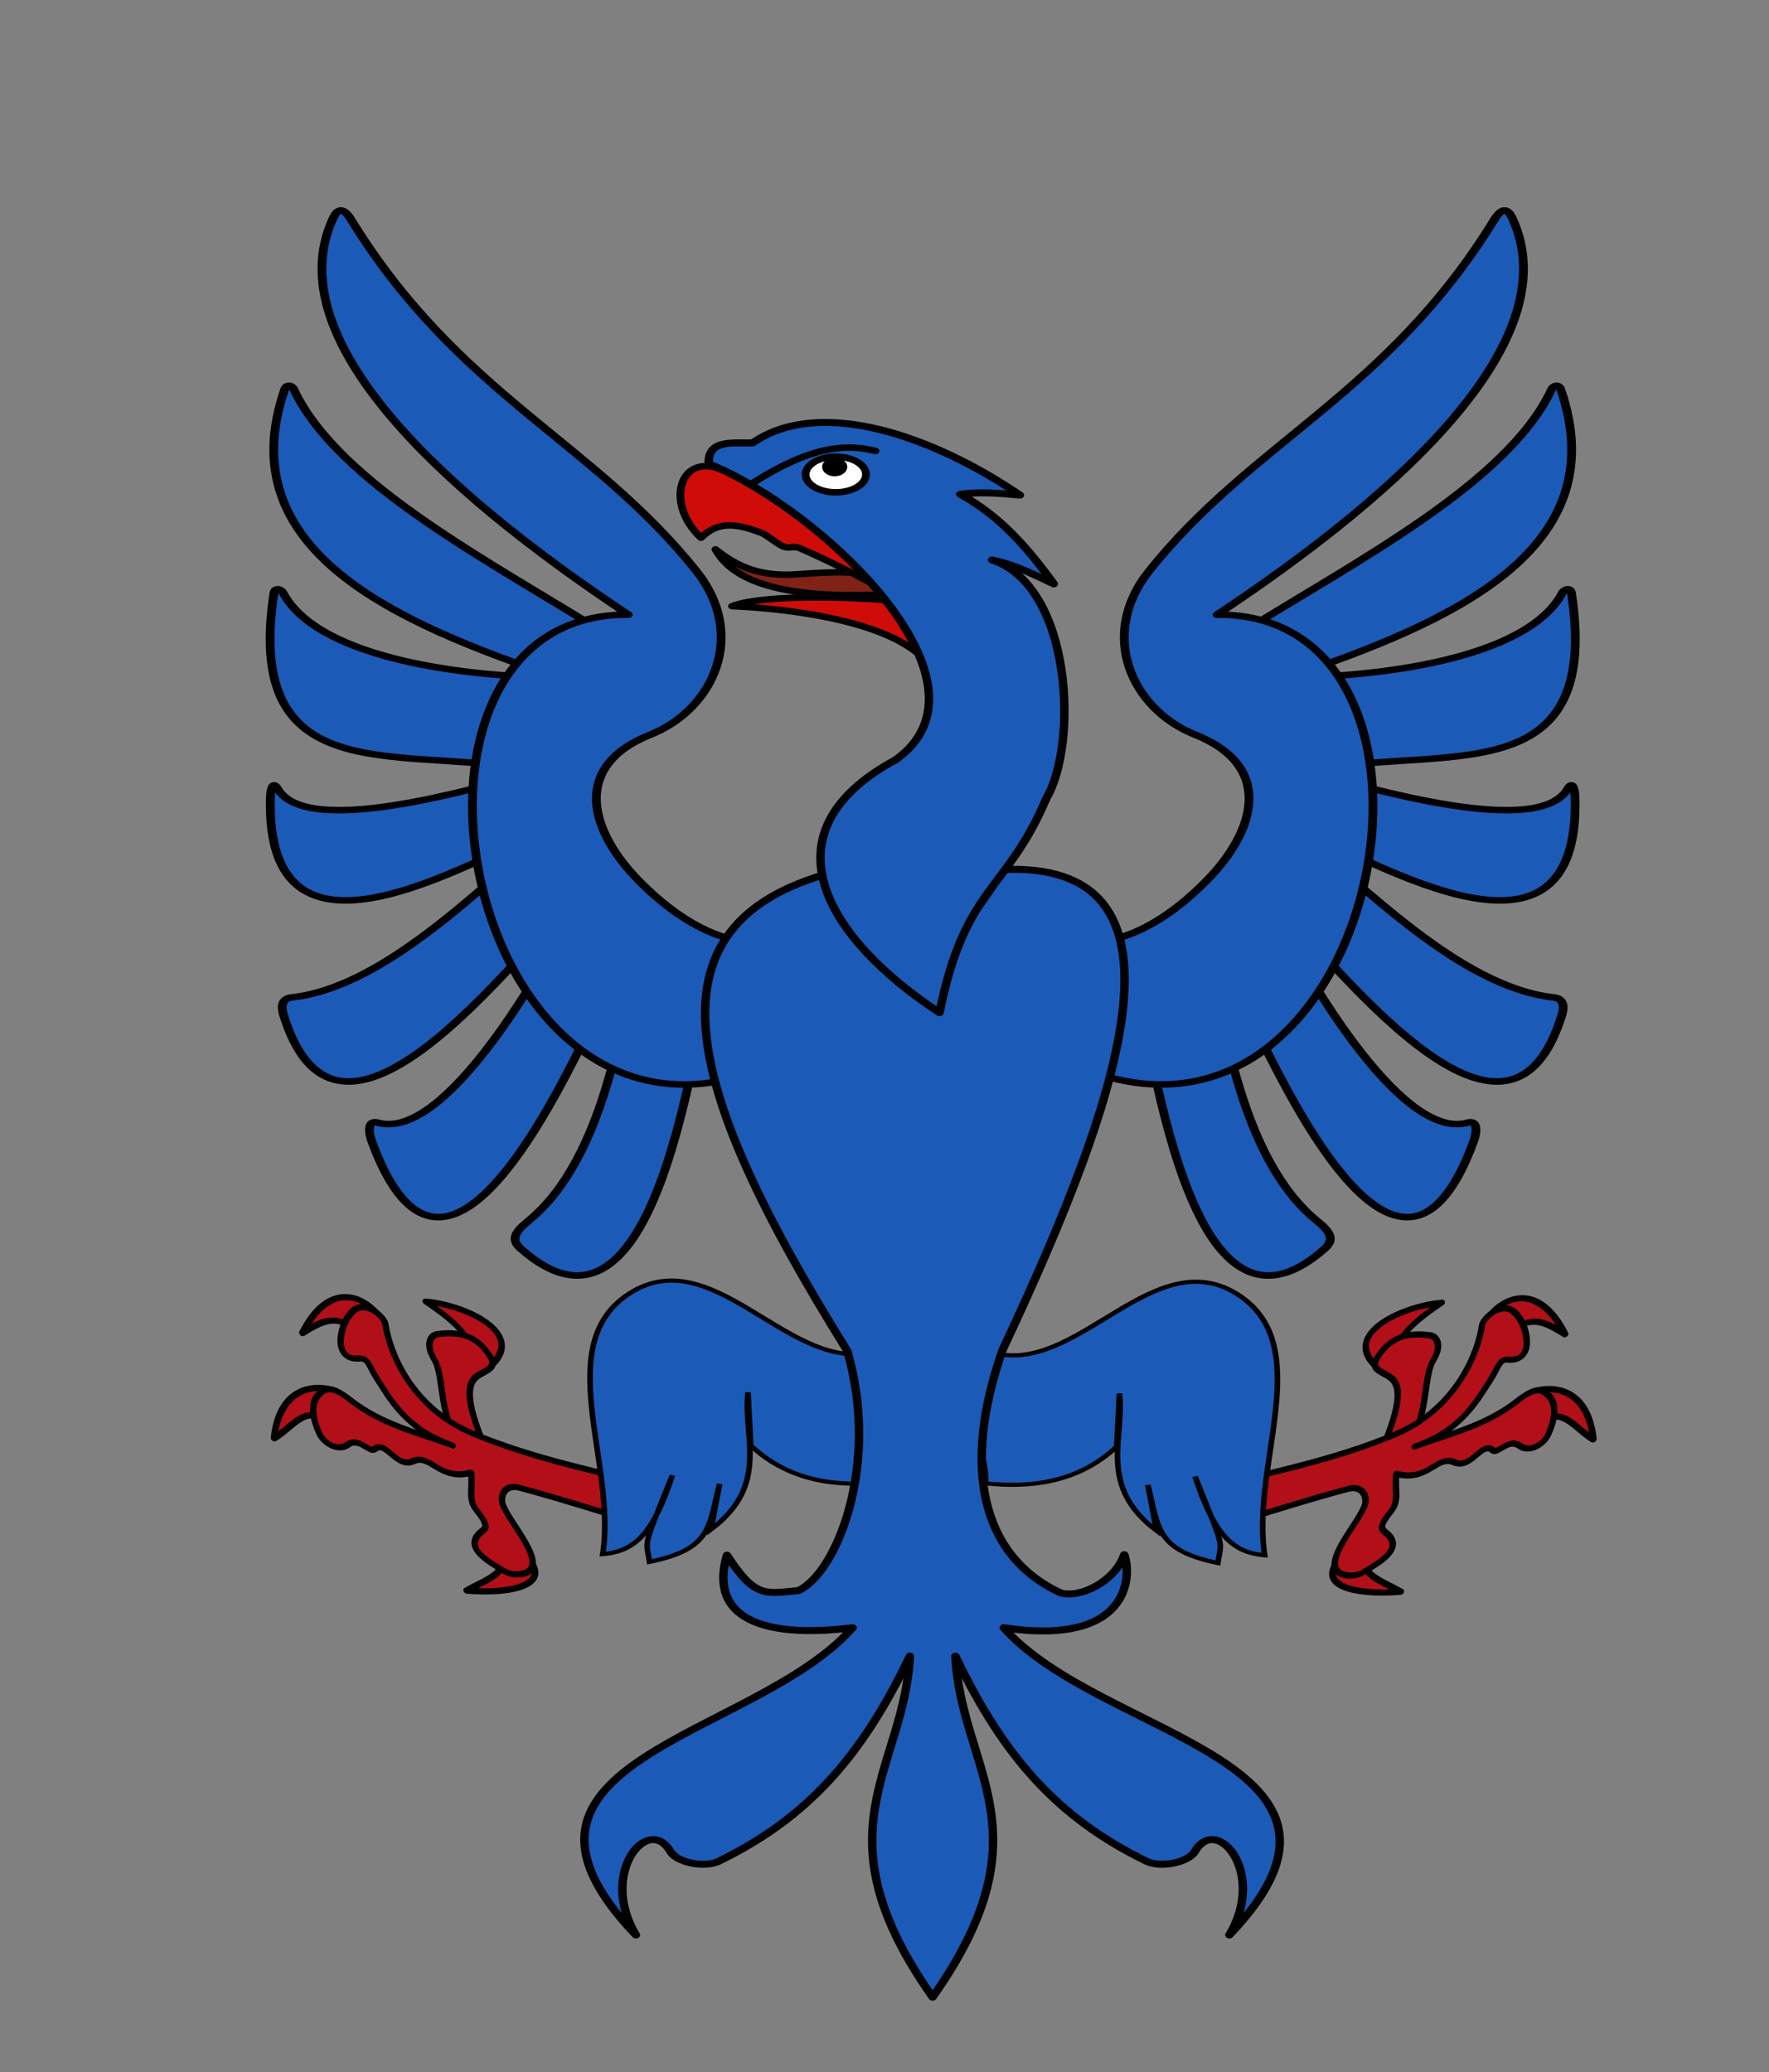
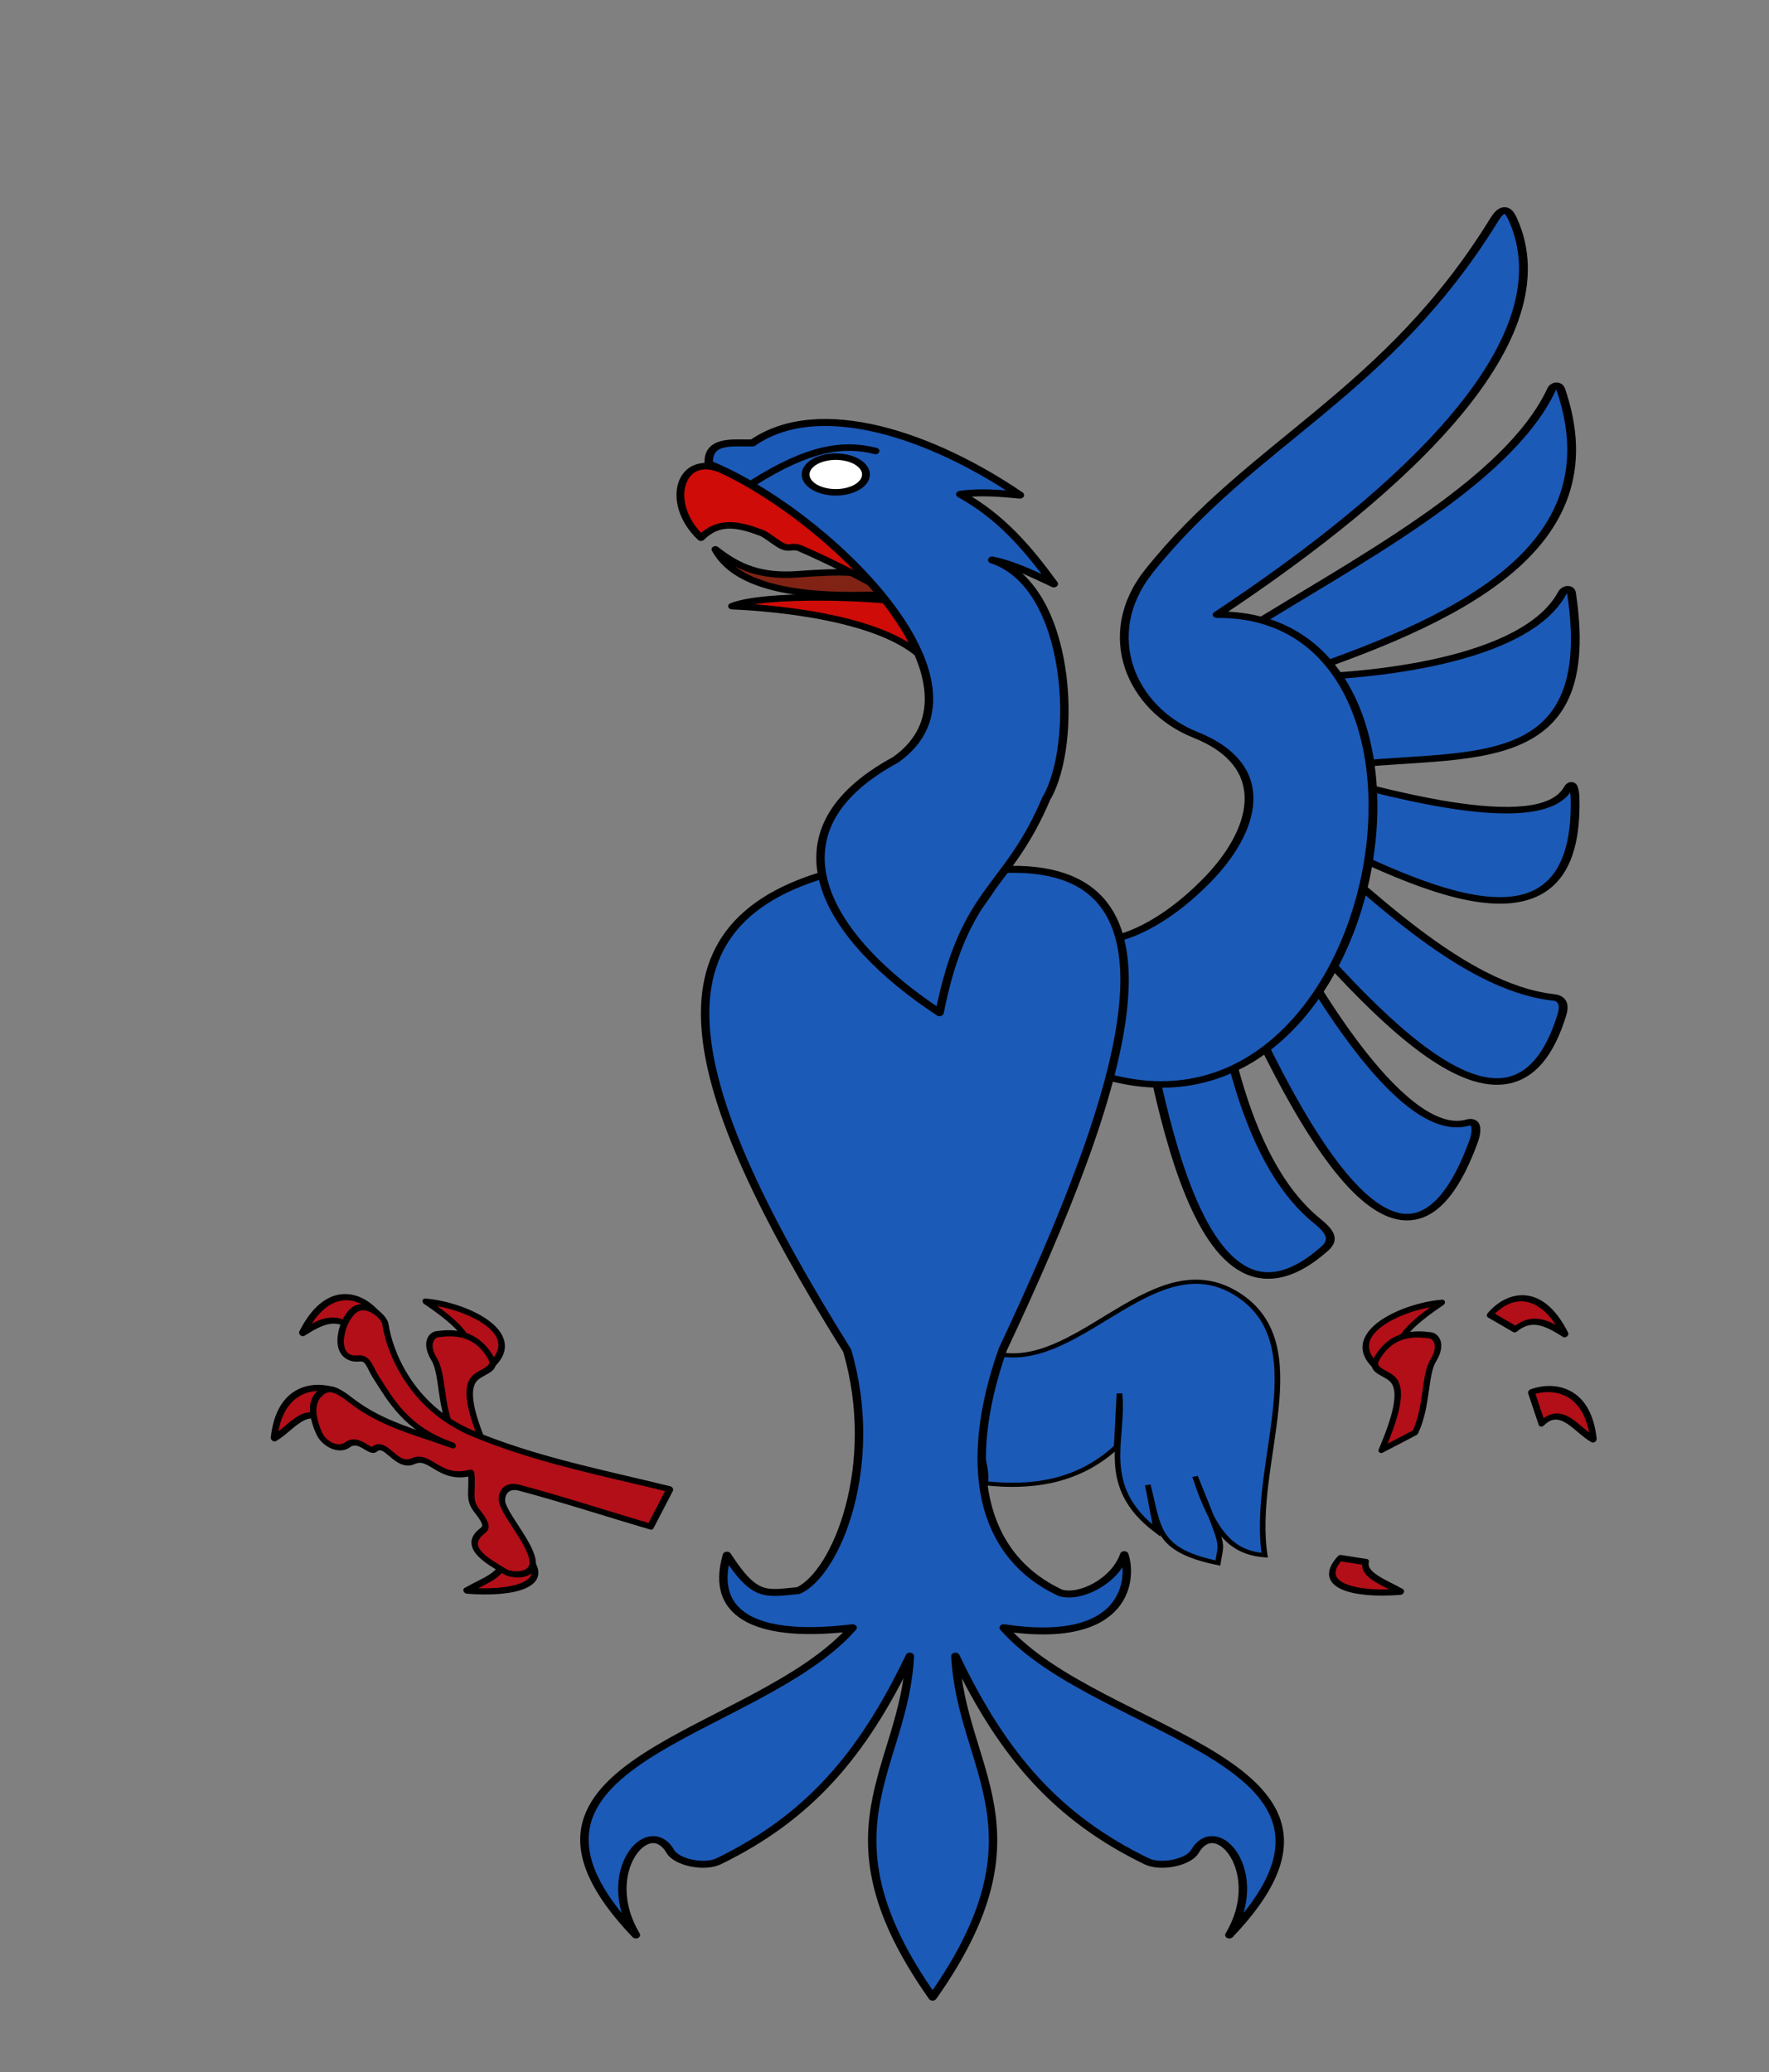
<svg xmlns="http://www.w3.org/2000/svg" xmlns:ns1="http://www.inkscape.org/namespaces/inkscape" xmlns:ns2="http://sodipodi.sourceforge.net/DTD/sodipodi-0.dtd" version="1.0" width="209.39" height="245.267" id="svg2780" ns1:version="0.48.1 r9760" ns2:docname="eagle.svg">
  <rect width="100%" height="100%" fill="#808080" stroke="none" />
  <ns2:namedview pagecolor="#ffffff" bordercolor="#666666" borderopacity="1" objecttolerance="10" gridtolerance="10" guidetolerance="10" ns1:pageopacity="0" ns1:pageshadow="2" ns1:window-width="1920" ns1:window-height="1056" id="namedview4096" showgrid="false" ns1:zoom="1" ns1:cx="255.50038" ns1:cy="175.74348" ns1:window-x="0" ns1:window-y="24" ns1:window-maximized="1" ns1:current-layer="g5245" showguides="true" ns1:guide-bbox="true" />
  <defs id="defs2782" />
  <g transform="matrix(1.616,0,0,1.341,49.185,-1107.853)" id="layer1">
    <g transform="translate(0.397,0)" id="g3395">
      <g id="g5245">
        <g transform="matrix(-0.604,0,0,0.541,111.233,421.31)" id="g5241">
-           <path ns2:nodetypes="cssccccsccccccscsccc" ns1:connector-curvature="0" d="m 161.763,851.701 c 13.813,-11.642 32.462,-24.538 37.81,-39.865 0.265,-0.759 0.904,-0.85 1.121,0 6.714,26.321 -13.436,38.051 -33.132,47.009 10.321,-0.087 28.898,-2.783 33.308,-13.796 0.292,-0.729 1.018,-0.91 1.121,0 3.76,33.307 -16.102,24.447 -32.017,29.151 7.852,2.772 28.038,10.885 31.581,2.75 0.623,-1.43 0.842,0.356 0.865,1.471 0.638,30.863 -23.462,10.922 -34.519,4.535 9.168,10.228 20.68,26.374 31.924,28.066 1.233,0.185 1.312,1.486 1.009,2.819 -6.177,27.128 -24.368,-2.472 -37.329,-22.673 7.668,20.636 18.497,43.096 25.894,40.282 1.311,-0.498 1.095,1.687 0.721,3.064 -8,29.418 -20.545,2.11 -32.74,-37.831 1.877,16.34 4.285,40.445 13.745,50.792 1.563,1.709 2.218,3.007 0.937,4.535 -16.581,19.772 -20.879,-32.863 -23.69,-49.076 12.135,-9.931 22.948,-21.092 13.392,-51.233 z" id="path5237" style="fill:#1c5ab7;fill-opacity:1;fill-rule:evenodd;stroke:#000000;stroke-width:1.065;stroke-linecap:butt;stroke-linejoin:round;stroke-miterlimit:4;stroke-opacity:1;stroke-dasharray:none;stroke-dashoffset:0;marker:none;visibility:visible;display:inline;overflow:visible;enable-background:accumulate" />
-           <path ns2:nodetypes="cccsssscc" ns1:connector-curvature="0" d="m 143.486,923.02 c 35.794,17.484 48.08,-74.773 15.525,-74.439 23.213,-20.718 42.371,-45.101 35.874,-64.477 -0.351,-1.046 -1.002,-2.713 -2.242,0 -13.019,28.478 -29.319,36.16 -41.886,57.371 -6.155,10.388 -2.126,22.542 5.605,26.692 9.731,5.223 7.169,15.852 1.45,23.708 -6.584,9.044 -11.675,9.68 -11.675,9.68 z" id="path5239" style="fill:#1c5ab7;fill-opacity:1;fill-rule:evenodd;stroke:#000000;stroke-width:1.065;stroke-linecap:butt;stroke-linejoin:round;stroke-miterlimit:4;stroke-opacity:1;stroke-dasharray:none;stroke-dashoffset:0;marker:none;visibility:visible;display:inline;overflow:visible;enable-background:accumulate" />
-         </g>
+           </g>
        <g id="g5298" transform="matrix(0.604,0,0,0.541,-37.73,421.31)">
          <path style="fill:#1c5ab7;fill-opacity:1;fill-rule:evenodd;stroke:#000000;stroke-width:1.065;stroke-linecap:butt;stroke-linejoin:round;stroke-miterlimit:4;stroke-opacity:1;stroke-dasharray:none;stroke-dashoffset:0;marker:none;visibility:visible;display:inline;overflow:visible;enable-background:accumulate" id="use3390-7" d="m 161.763,851.701 c 13.813,-11.642 32.462,-24.538 37.81,-39.865 0.265,-0.759 0.904,-0.85 1.121,0 6.714,26.321 -13.436,38.051 -33.132,47.009 10.321,-0.087 28.898,-2.783 33.308,-13.796 0.292,-0.729 1.018,-0.91 1.121,0 3.76,33.307 -16.102,24.447 -32.017,29.151 7.852,2.772 28.038,10.885 31.581,2.75 0.623,-1.43 0.842,0.356 0.865,1.471 0.638,30.863 -23.462,10.922 -34.519,4.535 9.168,10.228 20.68,26.374 31.924,28.066 1.233,0.185 1.312,1.486 1.009,2.819 -6.177,27.128 -24.368,-2.472 -37.329,-22.673 7.668,20.636 18.497,43.096 25.894,40.282 1.311,-0.498 1.095,1.687 0.721,3.064 -8,29.418 -20.545,2.11 -32.74,-37.831 1.877,16.34 4.285,40.445 13.745,50.792 1.563,1.709 2.218,3.007 0.937,4.535 -16.581,19.772 -20.879,-32.863 -23.69,-49.076 12.135,-9.931 22.948,-21.092 13.392,-51.233 z" ns1:connector-curvature="0" ns2:nodetypes="cssccccsccccccscsccc" />
          <path style="fill:#1c5ab7;fill-opacity:1;fill-rule:evenodd;stroke:#000000;stroke-width:1.065;stroke-linecap:butt;stroke-linejoin:round;stroke-miterlimit:4;stroke-opacity:1;stroke-dasharray:none;stroke-dashoffset:0;marker:none;visibility:visible;display:inline;overflow:visible;enable-background:accumulate" id="use3388-6" d="m 143.486,923.02 c 35.794,17.484 48.08,-74.773 15.525,-74.439 23.213,-20.718 42.371,-45.101 35.874,-64.477 -0.351,-1.046 -1.002,-2.713 -2.242,0 -13.019,28.478 -29.319,36.16 -41.886,57.371 -6.155,10.388 -2.126,22.542 5.605,26.692 9.731,5.223 7.169,15.852 1.45,23.708 -6.584,9.044 -11.675,9.68 -11.675,9.68 z" ns1:connector-curvature="0" ns2:nodetypes="cccsssscc" />
        </g>
        <path ns2:nodetypes="csccc" ns1:connector-curvature="0" style="fill:#802314;fill-opacity:1;fill-rule:evenodd;stroke:#000000;stroke-width:0.571;stroke-linecap:butt;stroke-linejoin:round;stroke-miterlimit:4;stroke-opacity:1;stroke-dasharray:none;stroke-dashoffset:0;marker:none;visibility:visible;display:inline;overflow:visible;enable-background:accumulate" id="path3279" d="m 34.869,879.517 c -2.486,-2.359 -0.729,-3.27 -7.25,-2.695 -2.764,0.244 -4.418,-0.636 -6.05,-2.195 0.832,1.788 3.029,4.334 11.389,4.011 5.958,1.069 -8.137,-0.973 1.911,0.879 z" />
        <path ns2:nodetypes="ccssscccc" ns1:connector-curvature="0" style="fill:#cf0c08;fill-opacity:1;fill-rule:evenodd;stroke:#000000;stroke-width:0.571;stroke-linecap:butt;stroke-linejoin:round;stroke-miterlimit:4;stroke-opacity:1;stroke-dasharray:none;stroke-dashoffset:0;marker:none;visibility:visible;display:inline;overflow:visible;enable-background:accumulate" id="path3277" d="m 22.279,867.74 c -3.279,-1.948 -4.503,2.779 -1.768,5.86 1.321,-1.584 2.774,-1.177 4.43,-0.431 0.388,0.175 1.184,1.01 1.596,1.201 0.539,0.25 0.697,-0.117 1.261,0.177 2.559,1.337 5.315,3.082 7.722,4.777 -2.572,-0.492 -10.289,-0.833 -12.731,0.318 3.351,0.166 12.385,1.131 14.671,5.589 -2.028,-6.968 -1.557,-13.581 -15.182,-17.492 z" />
        <g id="g4140" transform="matrix(0.604,0,0,0.541,-37.73,421.31)">
          <g id="g4126" transform="matrix(0.554,-0.826,0.555,0.569,-460.542,575.866)" ns1:transform-center-y="21.396363">
            <path ns1:connector-curvature="0" style="fill:#b30f18;fill-opacity:1;fill-rule:evenodd;stroke:#000000;stroke-width:0.999;stroke-linecap:butt;stroke-linejoin:round;stroke-miterlimit:4;stroke-opacity:1;stroke-dasharray:none;stroke-dashoffset:0;marker:none;visibility:visible;display:inline;overflow:visible;enable-background:accumulate" id="use3386" d="m 160.585,982.887 c -5.354,-0.034 -3.221,6.099 1.474,11.814 -0.337,-3.083 -1.499,-6.909 0.353,-8.023 l -1.827,-3.791 z" />
            <path ns1:connector-curvature="0" style="fill:#b30f18;fill-opacity:1;fill-rule:evenodd;stroke:#000000;stroke-width:0.999;stroke-linecap:butt;stroke-linejoin:round;stroke-miterlimit:4;stroke-opacity:1;stroke-dasharray:none;stroke-dashoffset:0;marker:none;visibility:visible;display:inline;overflow:visible;enable-background:accumulate" id="use3384" d="m 197.062,988.265 c 2.682,1.741 5.6,6.774 0,13.578 -0.405,-3.268 1.285,-8.26 -2.733,-8.552 l 2.733,-5.025 z" />
            <path ns1:connector-curvature="0" style="fill:#b30f18;fill-opacity:1;fill-rule:evenodd;stroke:#000000;stroke-width:0.999;stroke-linecap:butt;stroke-linejoin:round;stroke-miterlimit:4;stroke-opacity:1;stroke-dasharray:none;stroke-dashoffset:0;marker:none;visibility:visible;display:inline;overflow:visible;enable-background:accumulate" id="use3382" d="m 202.44,973.894 c 4.095,-0.124 7.893,3.199 4.408,11.991 -0.271,-3.592 -0.673,-6.465 -3.879,-7.053 l -0.529,-4.937 z" />
            <path ns1:connector-curvature="0" style="fill:#b30f18;fill-opacity:1;fill-rule:evenodd;stroke:#000000;stroke-width:0.999;stroke-linecap:butt;stroke-linejoin:round;stroke-miterlimit:4;stroke-opacity:1;stroke-dasharray:none;stroke-dashoffset:0;marker:none;visibility:visible;display:inline;overflow:visible;enable-background:accumulate" id="use3380" d="m 186.217,966.841 c -0.353,-10.762 9.458,-5.38 13.313,-0.617 -5.523,-1.673 -8.318,-1.529 -8.905,0.088 l -4.408,0.529 z" />
            <path ns1:connector-curvature="0" style="fill:#b30f18;fill-opacity:1;fill-rule:evenodd;stroke:#000000;stroke-width:0.999;stroke-linecap:butt;stroke-linejoin:round;stroke-miterlimit:4;stroke-opacity:1;stroke-dasharray:none;stroke-dashoffset:0;marker:none;visibility:visible;display:inline;overflow:visible;enable-background:accumulate" id="use3378" d="m 176.96,975.658 c 4.743,-1.923 9.187,-4.125 9.257,-7.141 0.041,-1.772 -0.906,-3.681 0.882,-4.144 4.456,-1.155 6.443,1.892 7.582,4.144 0.443,0.875 0.022,2.767 -2.645,3.35 -2.527,0.552 -5.819,4.585 -10.051,6.083 l -5.025,-2.292 z" />
-             <path ns1:connector-curvature="0" style="fill:#b30f18;fill-opacity:1;fill-rule:evenodd;stroke:#000000;stroke-width:0.999;stroke-linecap:butt;stroke-linejoin:round;stroke-miterlimit:4;stroke-opacity:1;stroke-dasharray:none;stroke-dashoffset:0;marker:none;visibility:visible;display:inline;overflow:visible;enable-background:accumulate" id="use3376" d="m 153.155,963.402 c 5.391,4.161 10.962,8.141 16.223,12.431 1.894,1.544 0.666,3.547 -0.353,4.056 -2.349,1.174 -8.439,1.064 -9.963,3.438 -0.88,1.372 0.483,3.717 1.94,4.232 2.301,0.813 6.2,2.608 6.612,-1.234 0.13,-1.213 -0.464,-2.053 2.909,-2.292 2.144,-0.152 2.698,-1.9 4.937,-3.703 1.851,5.144 5.897,3.007 6.524,6.172 0.614,3.099 4.971,0.977 4.849,3.615 -0.05,1.081 2.869,0.571 2.909,2.909 0.036,2.12 2.296,2.98 3.879,2.381 2.123,-0.804 4.302,-2.185 4.585,-4.496 0.225,-1.841 -0.383,-2.803 -3.438,-3.438 -5.734,-1.193 -9.952,-4.978 -14.459,-7.935 6.025,4.166 10.899,2.693 14.812,1.959 1.625,-0.305 3,-1.306 3.703,0 0.999,1.856 2.654,1.76 4.232,-0.284 1.092,-1.414 1.705,-3.004 1.851,-4.32 0.339,-3.057 -3.422,-3.572 -4.408,-2.821 -3.348,2.549 -11.92,6.512 -20.543,1.499 -8.675,-5.043 -16.266,-12.294 -24.158,-19.044 l -2.645,6.877 z" />
          </g>
          <path style="fill:#1c5ab7;fill-opacity:1;stroke:#000000;stroke-width:0.679px;stroke-linecap:butt;stroke-linejoin:miter;stroke-opacity:1" d="m 132.955,969.291 c 9.73,1.912 18.694,-18.121 28.466,-9.894 9.771,8.227 1.642,27.746 3.368,42.634 -3.949,-0.444 -6.168,-3.441 -8.445,-12.853 3.701,12.359 3.192,10.209 2.766,14.12 -7.58,-2.112 -7.166,-5.774 -8.498,-12.739 l 1.054,7.457 c -7.162,-7.305 -3.889,-14.982 -4.493,-22.372 l -0.336,8.674 c -4.904,6.124 -10.829,6.709 -15.945,5.965 0.688,-6.997 -6.883,-15.238 2.064,-20.991 z" id="path4138" ns1:connector-curvature="0" ns2:nodetypes="czccccccccc" />
        </g>
        <g transform="matrix(-0.604,0,0,0.541,112.847,421.209)" id="g4150">
          <g ns1:transform-center-y="21.396363" transform="matrix(0.554,-0.826,0.555,0.569,-460.542,575.866)" id="g4152">
            <path ns1:connector-curvature="0" style="fill:#b30f18;fill-opacity:1;fill-rule:evenodd;stroke:#000000;stroke-width:0.999;stroke-linecap:butt;stroke-linejoin:round;stroke-miterlimit:4;stroke-opacity:1;stroke-dasharray:none;stroke-dashoffset:0;marker:none;visibility:visible;display:inline;overflow:visible;enable-background:accumulate" id="use4154" d="m 160.585,982.887 c -5.354,-0.034 -3.221,6.099 1.474,11.814 -0.337,-3.083 -1.499,-6.909 0.353,-8.023 l -1.827,-3.791 z" />
            <path ns1:connector-curvature="0" style="fill:#b30f18;fill-opacity:1;fill-rule:evenodd;stroke:#000000;stroke-width:0.999;stroke-linecap:butt;stroke-linejoin:round;stroke-miterlimit:4;stroke-opacity:1;stroke-dasharray:none;stroke-dashoffset:0;marker:none;visibility:visible;display:inline;overflow:visible;enable-background:accumulate" id="use4156" d="m 197.062,988.265 c 2.682,1.741 5.6,6.774 0,13.578 -0.405,-3.268 1.285,-8.26 -2.733,-8.552 l 2.733,-5.025 z" />
            <path ns1:connector-curvature="0" style="fill:#b30f18;fill-opacity:1;fill-rule:evenodd;stroke:#000000;stroke-width:0.999;stroke-linecap:butt;stroke-linejoin:round;stroke-miterlimit:4;stroke-opacity:1;stroke-dasharray:none;stroke-dashoffset:0;marker:none;visibility:visible;display:inline;overflow:visible;enable-background:accumulate" id="use4158" d="m 202.44,973.894 c 4.095,-0.124 7.893,3.199 4.408,11.991 -0.271,-3.592 -0.673,-6.465 -3.879,-7.053 l -0.529,-4.937 z" />
-             <path ns1:connector-curvature="0" style="fill:#b30f18;fill-opacity:1;fill-rule:evenodd;stroke:#000000;stroke-width:0.999;stroke-linecap:butt;stroke-linejoin:round;stroke-miterlimit:4;stroke-opacity:1;stroke-dasharray:none;stroke-dashoffset:0;marker:none;visibility:visible;display:inline;overflow:visible;enable-background:accumulate" id="use4160" d="m 186.217,966.841 c -0.353,-10.762 9.458,-5.38 13.313,-0.617 -5.523,-1.673 -8.318,-1.529 -8.905,0.088 l -4.408,0.529 z" />
+             <path ns1:connector-curvature="0" style="fill:#b30f18;fill-opacity:1;fill-rule:evenodd;stroke:#000000;stroke-width:0.999;stroke-linecap:butt;stroke-linejoin:round;stroke-miterlimit:4;stroke-opacity:1;stroke-dasharray:none;stroke-dashoffset:0;marker:none;visibility:visible;display:inline;overflow:visible;enable-background:accumulate" id="use4160" d="m 186.217,966.841 c -0.353,-10.762 9.458,-5.38 13.313,-0.617 -5.523,-1.673 -8.318,-1.529 -8.905,0.088 l -4.408,0.529 " />
            <path ns1:connector-curvature="0" style="fill:#b30f18;fill-opacity:1;fill-rule:evenodd;stroke:#000000;stroke-width:0.999;stroke-linecap:butt;stroke-linejoin:round;stroke-miterlimit:4;stroke-opacity:1;stroke-dasharray:none;stroke-dashoffset:0;marker:none;visibility:visible;display:inline;overflow:visible;enable-background:accumulate" id="use4162" d="m 176.96,975.658 c 4.743,-1.923 9.187,-4.125 9.257,-7.141 0.041,-1.772 -0.906,-3.681 0.882,-4.144 4.456,-1.155 6.443,1.892 7.582,4.144 0.443,0.875 0.022,2.767 -2.645,3.35 -2.527,0.552 -5.819,4.585 -10.051,6.083 l -5.025,-2.292 z" />
            <path ns1:connector-curvature="0" style="fill:#b30f18;fill-opacity:1;fill-rule:evenodd;stroke:#000000;stroke-width:0.999;stroke-linecap:butt;stroke-linejoin:round;stroke-miterlimit:4;stroke-opacity:1;stroke-dasharray:none;stroke-dashoffset:0;marker:none;visibility:visible;display:inline;overflow:visible;enable-background:accumulate" id="use4164" d="m 153.155,963.402 c 5.391,4.161 10.962,8.141 16.223,12.431 1.894,1.544 0.666,3.547 -0.353,4.056 -2.349,1.174 -8.439,1.064 -9.963,3.438 -0.88,1.372 0.483,3.717 1.94,4.232 2.301,0.813 6.2,2.608 6.612,-1.234 0.13,-1.213 -0.464,-2.053 2.909,-2.292 2.144,-0.152 2.698,-1.9 4.937,-3.703 1.851,5.144 5.897,3.007 6.524,6.172 0.614,3.099 4.971,0.977 4.849,3.615 -0.05,1.081 2.869,0.571 2.909,2.909 0.036,2.12 2.296,2.98 3.879,2.381 2.123,-0.804 4.302,-2.185 4.585,-4.496 0.225,-1.841 -0.383,-2.803 -3.438,-3.438 -5.734,-1.193 -9.952,-4.978 -14.459,-7.935 6.025,4.166 10.899,2.693 14.812,1.959 1.625,-0.305 3,-1.306 3.703,0 0.999,1.856 2.654,1.76 4.232,-0.284 1.092,-1.414 1.705,-3.004 1.851,-4.32 0.339,-3.057 -3.422,-3.572 -4.408,-2.821 -3.348,2.549 -11.92,6.512 -20.543,1.499 -8.675,-5.043 -16.266,-12.294 -24.158,-19.044 l -2.645,6.877 z" />
          </g>
-           <path ns2:nodetypes="czccccccccc" ns1:connector-curvature="0" id="path4166" d="m 132.955,969.291 c 9.73,1.912 18.694,-18.121 28.466,-9.894 9.771,8.227 1.642,27.746 3.368,42.634 -3.949,-0.444 -6.168,-3.441 -8.445,-12.853 3.701,12.359 3.192,10.209 2.766,14.12 -7.58,-2.112 -7.166,-5.774 -8.498,-12.739 l 1.054,7.457 c -7.162,-7.305 -3.889,-14.982 -4.493,-22.372 l -0.336,8.674 c -4.904,6.124 -10.829,6.709 -15.945,5.965 0.688,-6.997 -6.883,-15.238 2.064,-20.991 z" style="fill:#1c5ab7;fill-opacity:1;stroke:#000000;stroke-width:0.679px;stroke-linecap:butt;stroke-linejoin:miter;stroke-opacity:1" />
        </g>
        <path ns2:nodetypes="ccccccscccccscccccccc" ns1:connector-curvature="0" style="fill:#1c5ab7;fill-opacity:1;fill-rule:evenodd;stroke:#000000;stroke-width:0.616;stroke-linecap:butt;stroke-linejoin:round;stroke-miterlimit:4;stroke-opacity:1;stroke-dasharray:none" id="path2476" d="m 42.474,902.894 c 14.686,-0.897 9.134,19.289 0.141,42.355 -2.955,10.085 -1.728,18.152 4.235,21.48 1.446,0.512 3.987,-1.028 4.665,-3.374 0.574,1.964 0.38,8.114 -8.829,6.45 7.106,9.724 28.807,11.645 16.526,27.117 2.748,-5.498 -0.911,-10.7 -2.526,-7.367 -0.465,0.96 -2.487,1.478 -3.538,0.862 -6.486,-3.8 -10.49,-9.235 -14,-18.105 0.407,10.051 6.938,15.398 -1.67,30.096 -8.607,-14.697 -2.077,-20.044 -1.67,-30.096 -3.51,8.87 -7.515,14.305 -14,18.105 -1.051,0.616 -3.073,0.098 -3.538,-0.862 -1.615,-3.333 -5.274,1.869 -2.526,7.367 -12.282,-15.472 8.766,-17.393 15.872,-27.117 -6.592,0.982 -10.549,-0.846 -9.203,-6.404 2.053,3.813 2.819,3.394 5.225,3.126 2.797,-1.513 6.031,-11.093 3.581,-21.177 -12.157,-23.494 -15.379,-38.149 -0.291,-42.456 1.719,-1.174 -0.431,5.455 5.252,8.523 2.973,-1.809 6.105,-7.457 6.293,-8.523 z" />
        <path ns2:nodetypes="cccccccccc" ns1:connector-curvature="0" style="fill:#1c5ab7;fill-opacity:1;fill-rule:evenodd;stroke:#000000;stroke-width:0.616;stroke-linecap:butt;stroke-linejoin:round;stroke-miterlimit:4;stroke-opacity:1;stroke-dasharray:none" id="path2476-6" d="m 37.985,915.52 c -8.289,-6.563 -13.042,-15.909 -3.233,-22.308 8.014,-6.791 -5.429,-22.139 -13.671,-26.129 -0.106,-2.252 1.911,-1.79 3.218,-1.856 4.913,-4.107 13.226,-0.601 19.573,4.614 -1.455,-0.168 -2.91,-0.32 -4.366,-0.078 3.026,1.992 5.011,4.888 6.85,7.911 -1.45,-0.819 -2.873,-1.694 -4.516,-2.111 5.837,2.289 6.328,16.242 3.96,21.061 -2.889,8.241 -5.961,7.732 -7.816,18.897 z" />
        <path ns1:connector-curvature="0" style="fill:#ffffff;fill-opacity:1;fill-rule:evenodd;stroke:#000000;stroke-width:0.572px;stroke-linecap:butt;stroke-linejoin:miter;stroke-miterlimit:4;stroke-opacity:1;stroke-dasharray:none;stroke-dashoffset:0;marker:none;visibility:visible;display:inline;overflow:visible;enable-background:accumulate" id="path3271" d="m 32.594,868.018 a 2.209,1.574 0 1 1 -4.418,0 2.209,1.574 0 1 1 4.418,0 z" />
        <path ns2:nodetypes="cc" ns1:connector-curvature="0" style="fill:none;stroke:#000000;stroke-width:0.572px;stroke-linecap:round;stroke-linejoin:miter;stroke-miterlimit:4;stroke-opacity:1;stroke-dasharray:none;stroke-dashoffset:0;marker:none;visibility:visible;display:inline;overflow:visible;enable-background:accumulate" id="path3273" d="m 33.293,865.943 c -2.337,-0.717 -4.916,-0.286 -8.964,2.814" />
-         <path ns1:connector-curvature="0" style="fill:#000000;fill-opacity:1;fill-rule:evenodd;stroke:none;stroke-width:1pt;marker:none;visibility:visible;display:inline;overflow:visible;enable-background:accumulate" id="path3275" d="m 31.224,867.35 a 0.919,0.824 0 1 1 -1.838,0 0.919,0.824 0 1 1 1.838,0 z" />
      </g>
    </g>
  </g>
</svg>